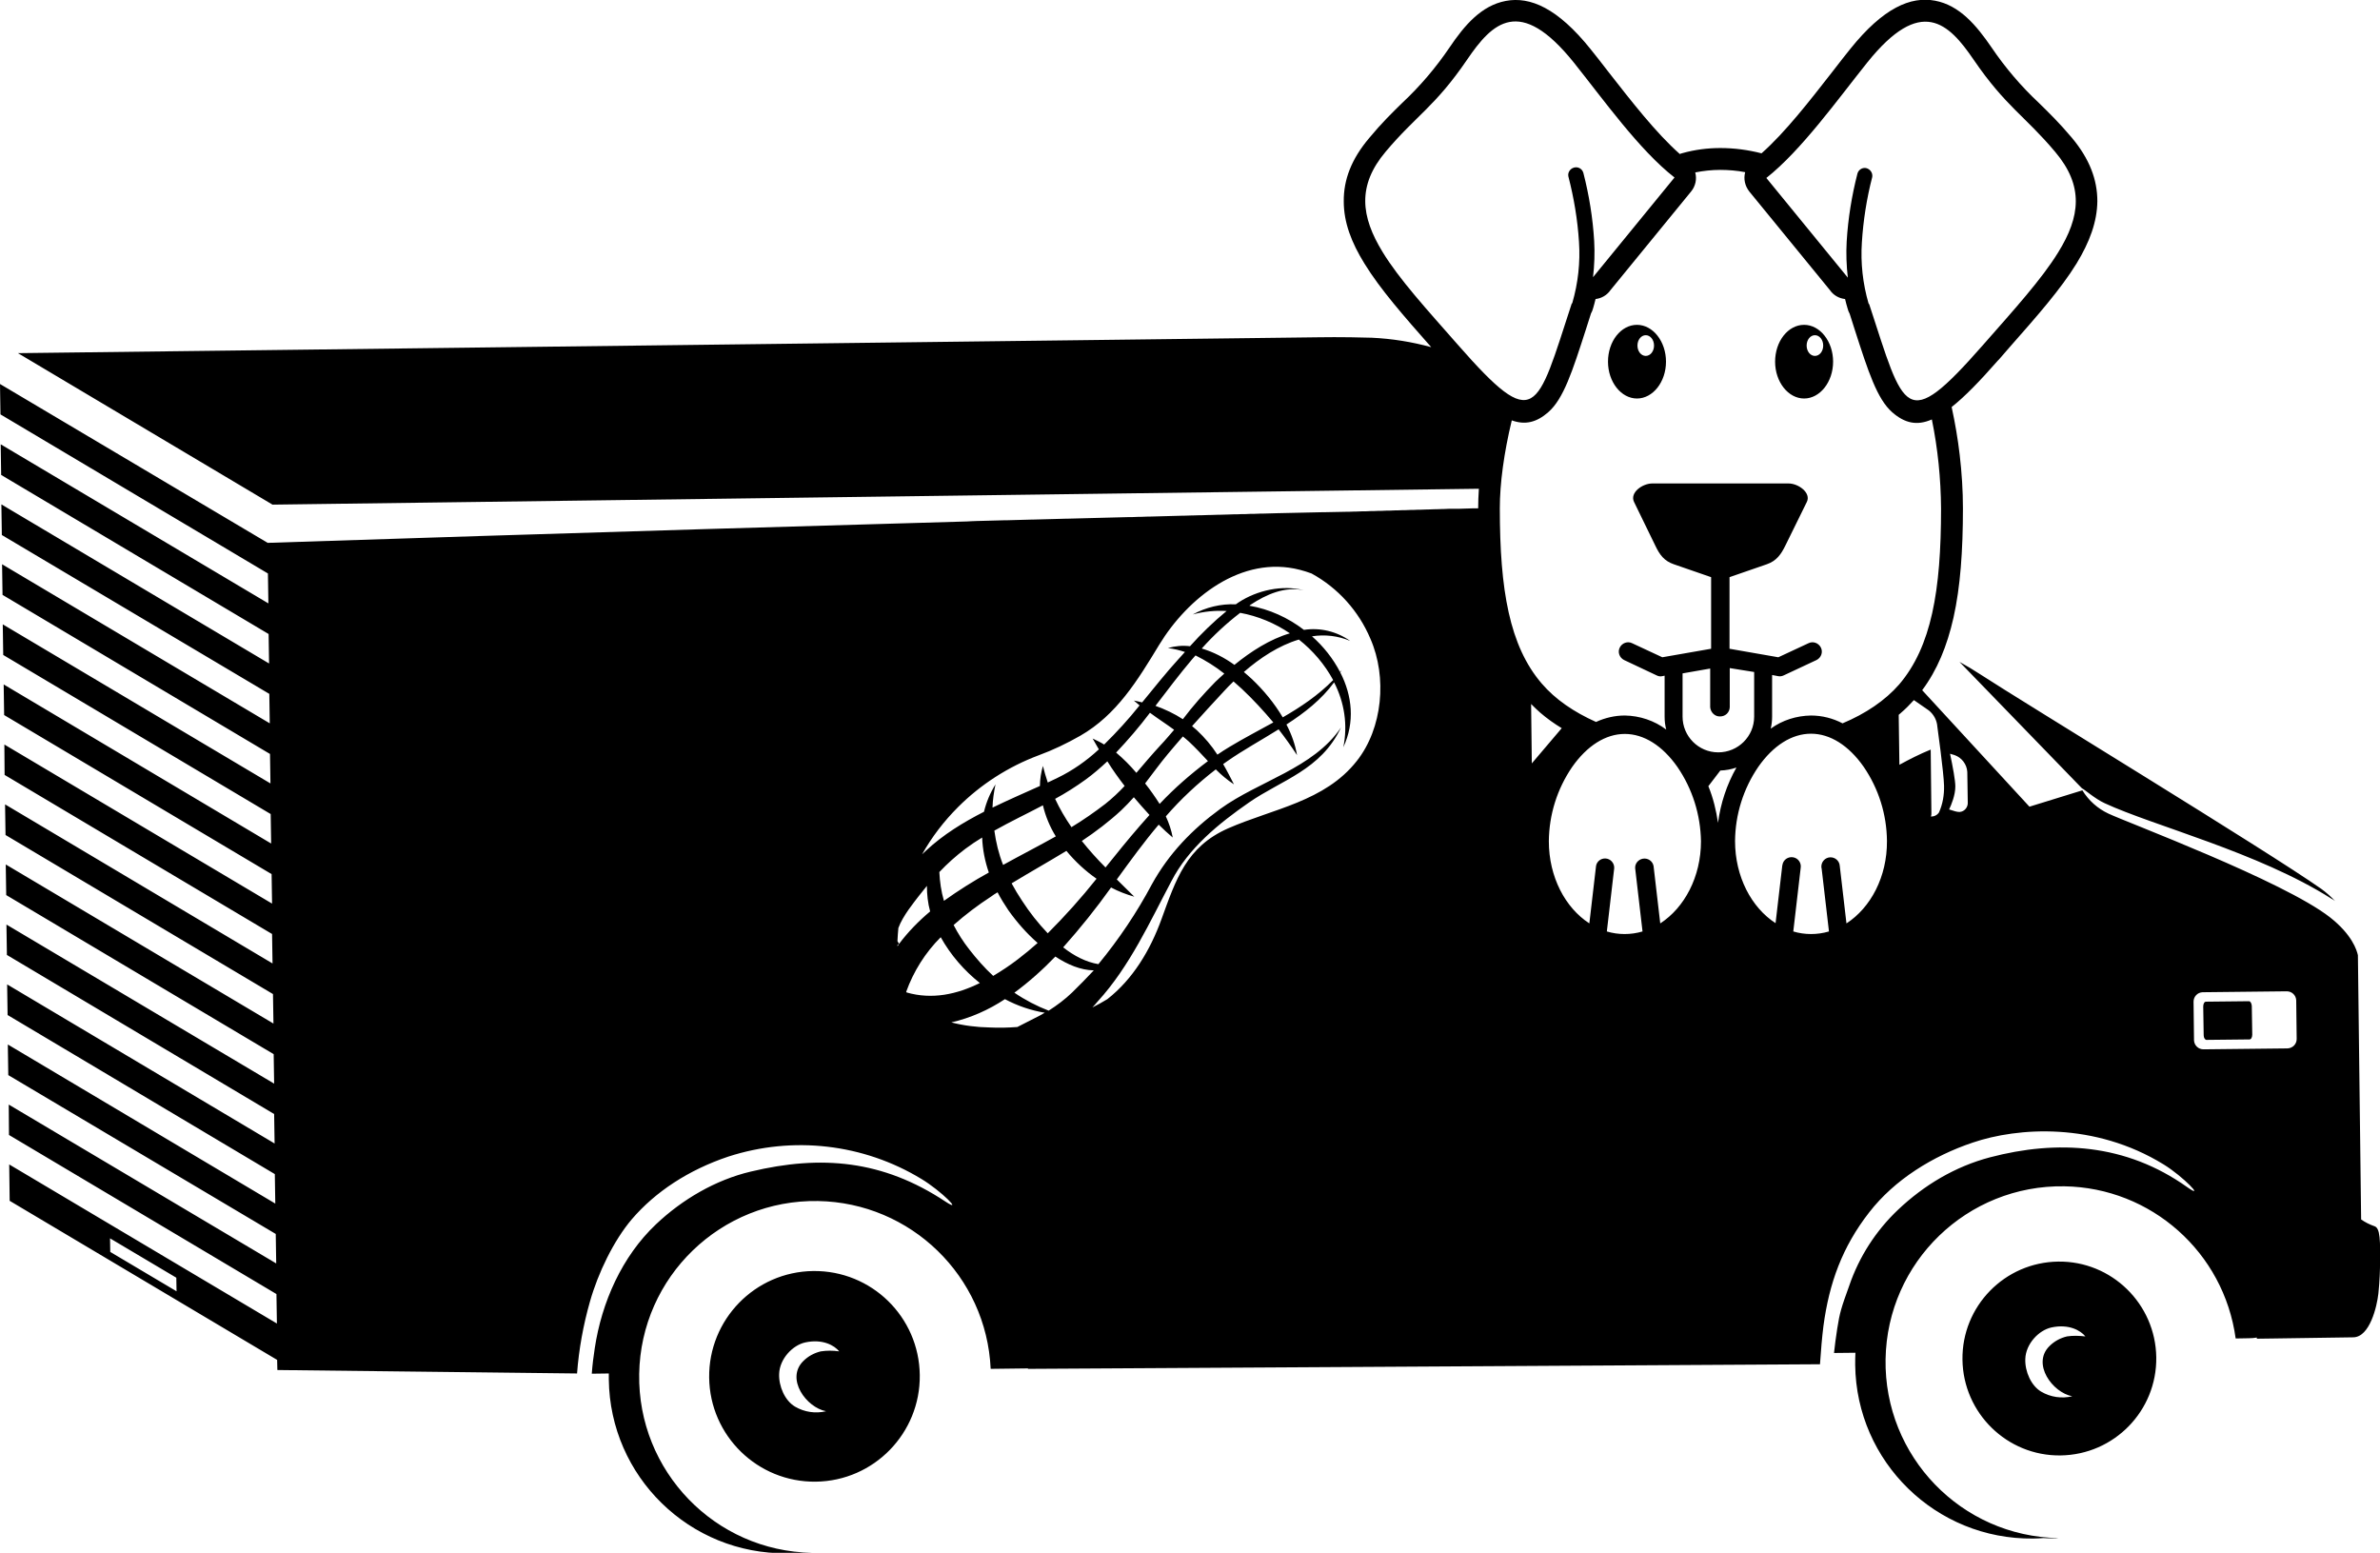
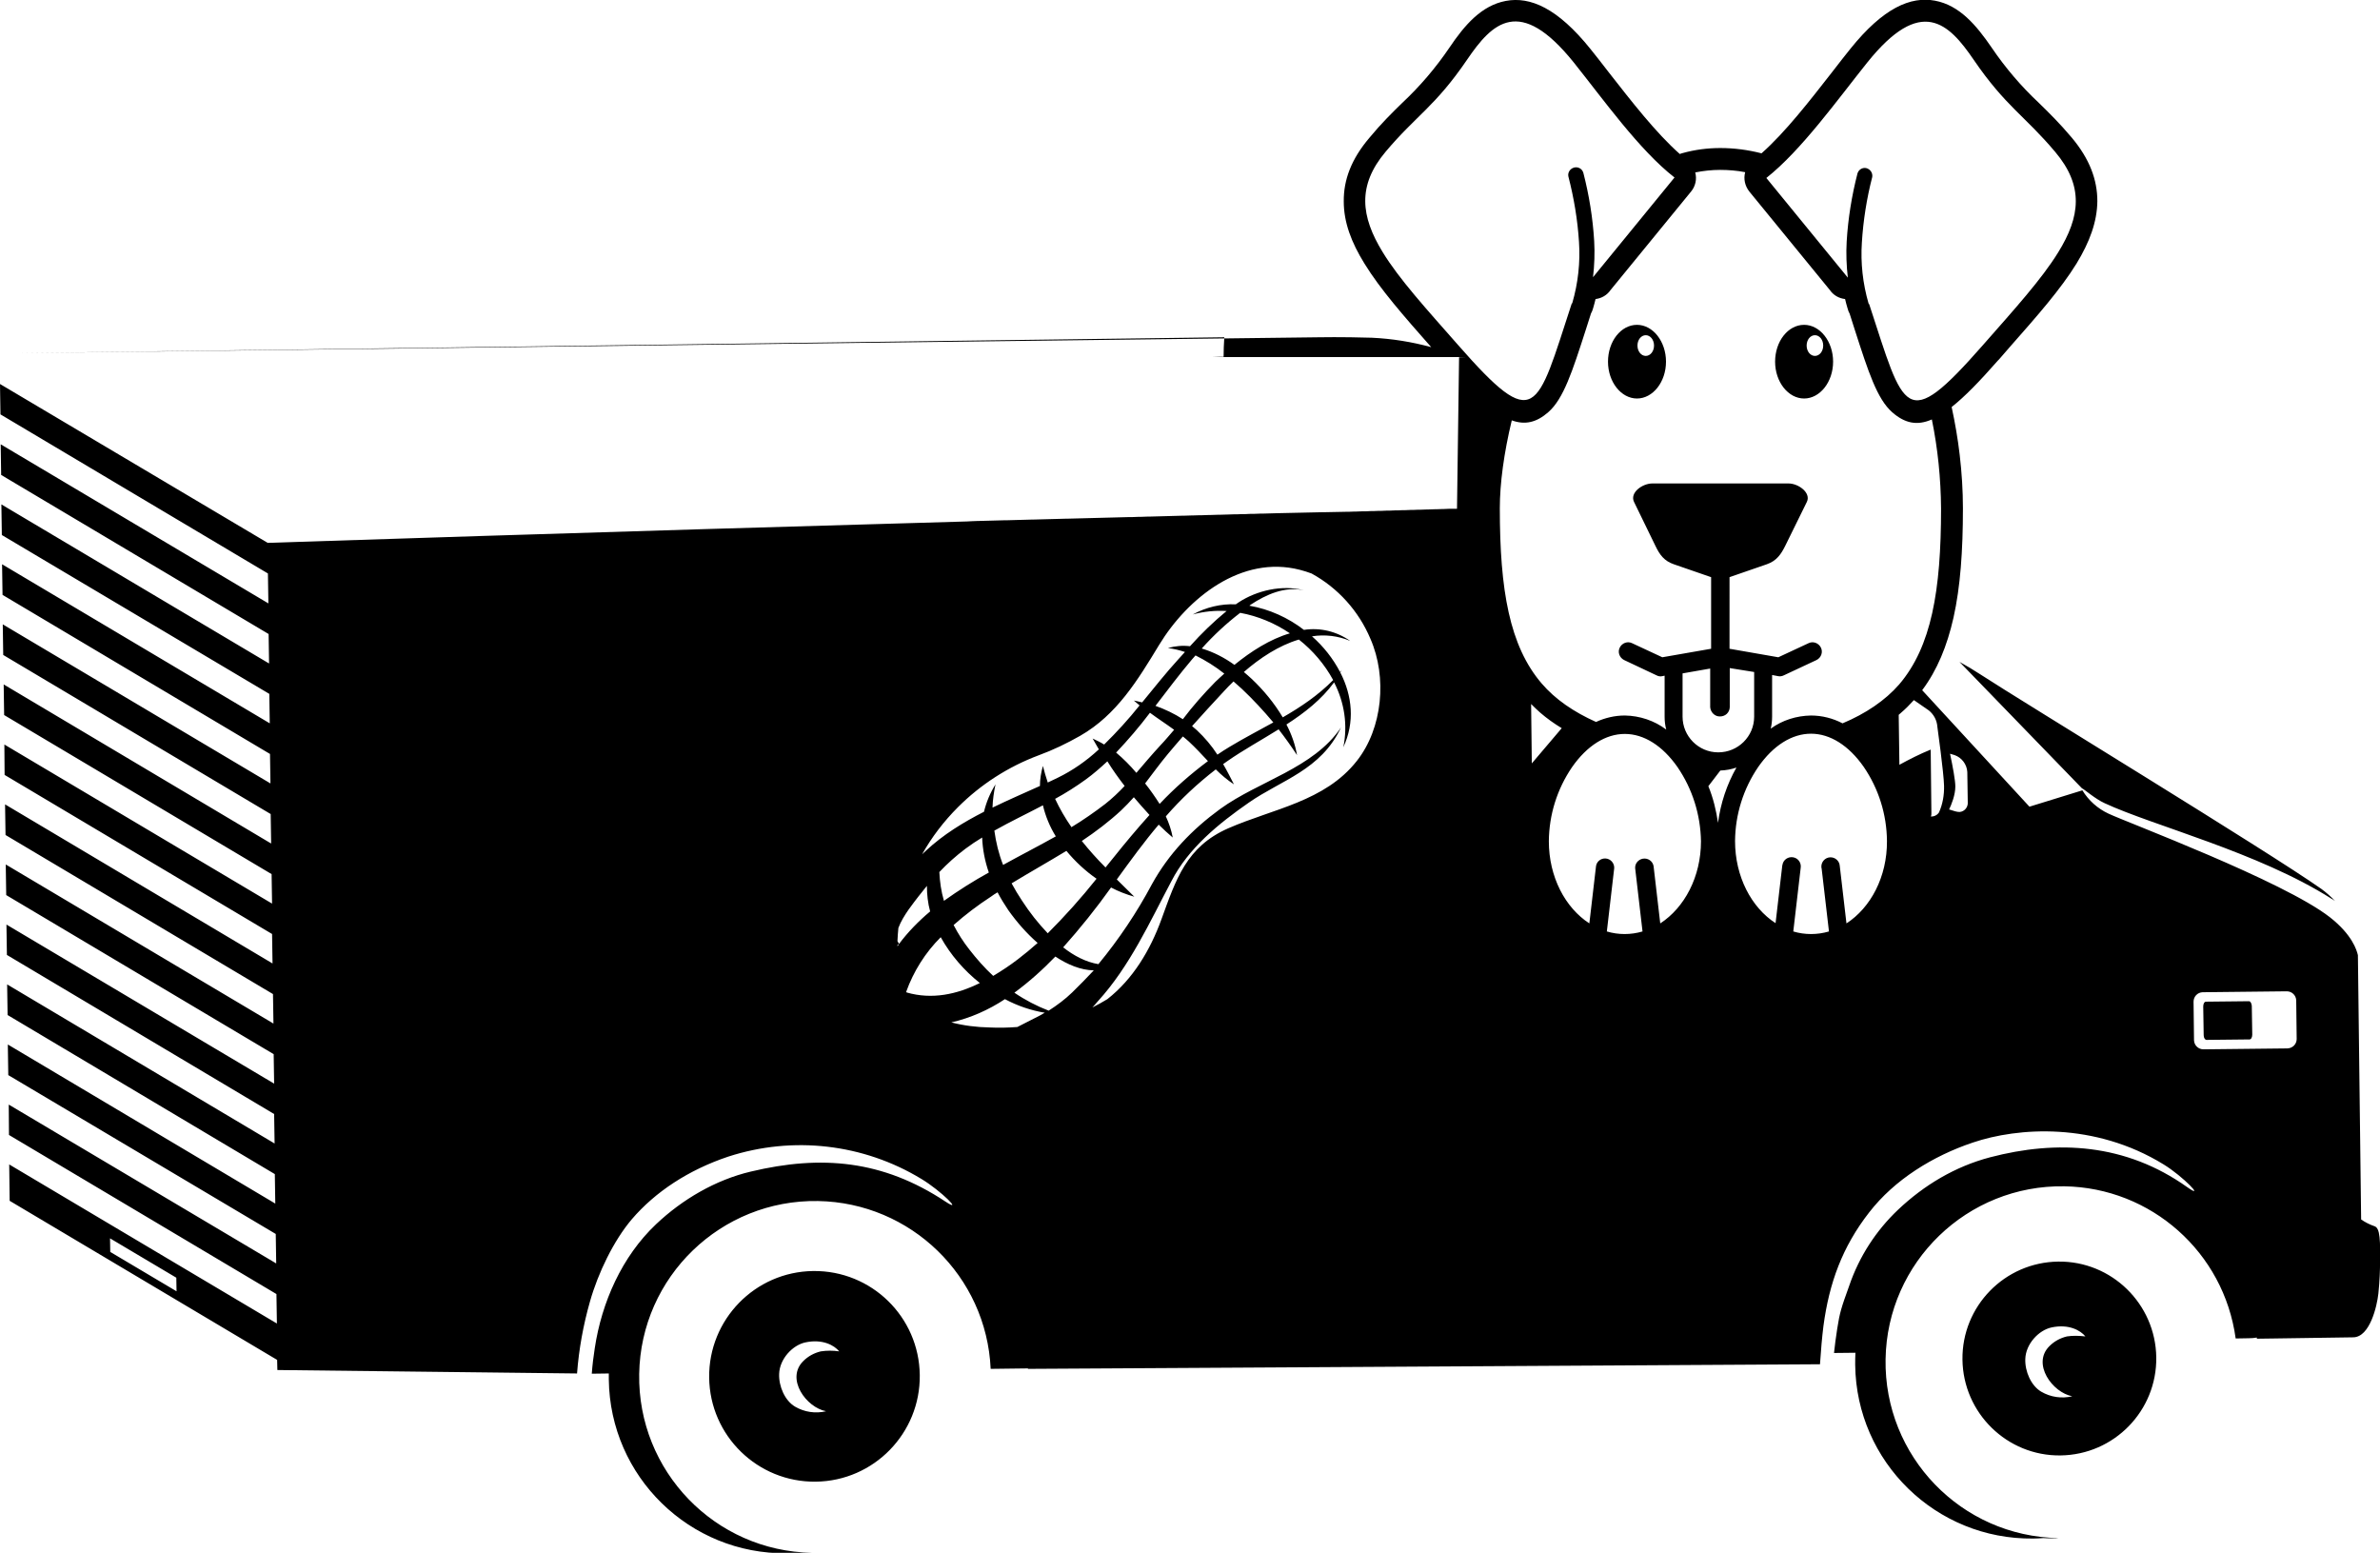
<svg xmlns="http://www.w3.org/2000/svg" version="1.1" id="Layer_2" x="0px" y="0px" viewBox="0 0 1034 674.5" style="enable-background:new 0 0 1034 674.5;" xml:space="preserve">
-   <path d="M1031.5,532.6c-2-0.7-4-1.7-5.7-2.9l-1.4-114.8c-0.5-2.2-2.5-8.9-12.2-16.5c-20.3-15.8-88.2-41.2-96.2-45  c-4.7-2.2-8.6-5.7-11.3-10.1l-23,7.1l-46.6-50.6c6.5-8.7,10.8-19.1,13.6-31.5c3-13.4,4.1-29.1,4.1-47.5c0-7.7-0.5-15.5-1.4-23.2  c-0.8-6.9-2-13.9-3.5-20.8c5.7-4.5,12.2-11.2,20.1-20.2c0.2-0.2,0.3-0.3,0.5-0.5l4.6-5.3c12-13.6,22.2-25.2,29.1-36.4  c5.6-9.2,8.9-18,9-27c0-9.4-3.4-18.4-11.1-27.6c-5.3-6.3-9.9-10.8-14.3-15.1c-7.7-7.2-14.6-15.3-20.5-24c-6.7-9.8-14-18.4-24.6-20.4  s-22.5,3.1-36.8,20.9c-2.1,2.6-5,6.3-8,10.2c-9.6,12.3-20.3,26.1-30.6,35.2c-5.8-1.5-11.8-2.3-17.9-2.3c-5.5,0-11,0.7-16.4,2.2  c-0.5,0.1-0.9,0.3-1.2,0.4c-10.3-9.1-21.1-23-30.8-35.4c-3-3.9-5.9-7.6-8-10.2C676.7,3.5,664.8-1.6,654.2,0.4s-17.9,10.5-24.5,20.3  c-5.9,8.7-12.8,16.8-20.5,24c-4.4,4.3-9,8.8-14.3,15.2c-7.8,9.2-11.2,18.2-11.1,27.6c0,9.1,3.3,17.8,9,27c6.9,11.2,17,22.7,29,36.3  c-8.4-2.3-17.1-3.7-25.8-4.1c-13.4-0.4-22.8-0.2-22.8-0.2L7.8,153.4l110.6,65.8c50-0.7,471.4-6.2,524.1-6.9c-0.2,3-0.3,5.8-0.3,8.5  h-1.7h-0.3l-3,0.1H637l-3.1,0.1L633,221h-2.2h-1.2l-2.3,0.1h-0.4l-2.9,0.1h-0.6l-2.9,0.1h-0.4l-2.8,0.1h-1l-2.3,0.1h-1.1l-2.4,0.1  h-1l-2.5,0.1h-1l-2.3,0.1h-1.2l-2.3,0.1h-1.2l-2.4,0.1h-1.1l-2.2,0.1h-1.4l-2.6,0.1h-0.7l-2.7,0.1h-1l-10.1,0.2h-0.8l-18.3,0.4h-0.2  l-7.1,0.2h-1l-2.6,0.1h-1.5l-2.1,0.1h-1.5l-2.3,0.1h-1.3l-3,0.1h-0.1l-3.4,0.1H529l-3.1,0.1h-0.7l-2.9,0.1h-0.9l-3.3,0.1h-0.4  l-3.2,0.1h-0.6l-14.7,0.4h-0.8l-2.7,0.1h-1.1l-2.5,0.1h-1.3l-27,0.7h-0.6l-7.3,0.2h-0.1l-7.5,0.2h-0.5l-10.8,0.3h-1l-11.2,0.3h-0.2  l-2.6,0.1l-1.8,0.1c-156.4,4.4-303.9,9.3-303.9,9.3L0,166.8L0.2,180l116.2,69.1l0.2,13L0.3,193l0.2,13.3l116.2,69.1l0.2,12.8  L0.6,219.1l0.2,13.3L117,301.4l0.2,12.8L0.9,245.1l0.2,13.3l116.2,69.1l0.2,12.8L1.2,271.2l0.2,13.3l116.2,69.1l0.2,12.8L1.6,297.3  l0.2,13.3l116.2,69.1l0.2,12.8L1.9,323.4L2,336.6l116.2,69.1l0.2,12.8L2.2,349.4l0.2,13.3l116.2,69.1l0.2,12.8L2.5,375.5l0.2,13.3  l116.2,69.1l0.2,12.8L2.8,401.6L3,414.8l116.1,69.1l0.2,12.8L3.1,427.6l0.2,13.3L119.4,510l0.2,12.8L3.4,453.7L3.6,467l116.2,69  l0.2,12.8l-116.2-69L3.9,493l116.2,69.1l0.2,12.8L4,505.8l0.2,15.8l116.2,69.1l0.1,4.4l130.2,1.5c0.8-10.6,2.7-21,5.6-31.2  c3.5-12.4,10.3-26.5,18.2-35.8c10.2-11.9,24.6-21.4,41.9-27.2c28.1-9.1,58.7-5.6,83.9,9.7c8.5,5.1,18.6,15.2,10.4,9.8  c-27.2-18-53.9-20.3-84.5-13c-15.3,3.6-29.8,12.1-41.2,22.9c-14.8,14-23.6,33.9-26.6,53.8c-0.6,3.9-1,7.1-1.3,11.1l7.4-0.1  c0,0.9,0,1.7,0,2.6c0.5,42.2,35.1,76,77.3,75.5c1.5,0,2.9-0.1,4.4-0.2c1.4,0.1,2.9,0.1,4.4,0.1c0.7,0,1.5,0,2.2-0.1  c-42.2-0.7-75.8-35.5-75.1-77.7c0.7-42.2,35.5-75.8,77.7-75.1c40.3,0.7,73.2,32.6,75,72.9l16.2-0.2v0.2l344.1-2  c0.4-6.1,0.9-11.8,1.5-16.6c2.5-18.7,8.2-34.4,19.9-49.4c11-14.2,27.7-24.5,45-30.3c19.5-6.6,52.8-9,82.9,9.5  c8.5,5.2,18.4,15.6,10.3,9.9c-26.8-19.1-56.7-20.6-85.7-13c-15.2,4-28.7,12.1-40,22.8c-9.6,9.1-16.9,20.4-21.2,33  c-3.5,9.7-4.1,11.6-5.2,18.6c-0.6,4-1.1,7.5-1.4,10.6l9.3-0.1c-0.1,1.7-0.1,3.5-0.1,5.3c0.5,42.1,35.1,75.9,77.3,75.4  c1.5,0,2.9-0.1,4.4-0.2c1.4,0.1,2.9,0.1,4.4,0.1c0.7,0,1.5,0,2.2-0.1c-42.2-0.7-75.8-35.5-75.1-77.7c0.7-42.2,35.5-75.8,77.7-75.1  c37.7,0.6,69.3,28.7,74.4,66.1l5.7-0.1c1.2,0,2.4-0.1,3.5-0.3v0.5l7.6-0.1c0,0,29.2-0.4,34.3-0.5c7.2-0.1,10.3-13.5,10.9-19  s0.7-11.1,0.7-11.1C1034.2,538.6,1034.1,533.3,1031.5,532.6z M47.9,543.8l-0.1-5.9L76.6,555l0.1,5.9L47.9,543.8z M389.9,411  c0-0.1,0-0.3,0-0.5l0.7-0.5C390.4,410.4,390.2,410.7,389.9,411z M389.9,408.8c0.1-1.9,0.2-3.8,0.4-5.7c1.9-5.3,7-11.4,8.8-13.8  c1.2-1.5,2.4-3,3.6-4.5c0,3.7,0.4,7.5,1.4,11.1c-5,4.2-9.6,8.9-13.5,14.1C390.4,409.7,390.2,409.3,389.9,408.8L389.9,408.8z   M393.9,431.1l-0.2-0.3c3.2-8.9,8.3-17,15-23.7c4.3,7.7,10.1,14.4,17,19.9C415.8,431.9,405,434.3,393.9,431.1L393.9,431.1z   M470,365.3c6-4,11.8-8.4,17.1-13.3c1.9-1.8,3.7-3.7,5.5-5.7c2.2,2.6,4.5,5.2,6.8,7.7c-5.4,6-10.6,12.2-15.7,18.6l-3.4,4.2  C476.6,373.1,473.2,369.3,470,365.3z M476.4,381.7c-6.6,8.3-13.7,16.2-21.2,23.7c-4.2-4.4-7.9-9.1-11.2-14.2  c-1.6-2.4-3.1-4.9-4.5-7.5c7.9-4.8,15.9-9.3,23.8-14.1C467.1,374.2,471.5,378.3,476.4,381.7L476.4,381.7z M497.5,340.3  c3.3-4.3,6.4-8.6,9.9-12.8c2.1-2.5,4.3-5.1,6.5-7.6c0.9,0.7,1.7,1.4,2.6,2.2c2.9,2.7,5.6,5.6,8.3,8.5c-7.5,5.6-14.6,11.8-21,18.6  C501.9,346.2,499.8,343.2,497.5,340.3L497.5,340.3z M520,317.2c-0.7-0.6-1.4-1.2-2.1-1.8c4.6-5.1,9.2-10.2,13.8-15.1  c1.3-1.4,2.7-2.9,4.2-4.3c1.2,1.1,2.4,2.1,3.6,3.2c4.9,4.6,9.4,9.5,13.7,14.6c-6.3,3.5-12.7,6.8-19,10.6c-1.8,1.1-3.6,2.2-5.3,3.4  C526.4,323.9,523.4,320.4,520,317.2z M543.7,294.8c-1-1-2.2-1.9-3.3-2.9c7-6.1,15.2-11.5,23.9-14.1c6.1,4.8,11.2,10.8,14.9,17.6  c-6.6,6.7-14.1,11.7-21.9,16.2C553.6,305.4,549,299.8,543.7,294.8L543.7,294.8z M536.3,288.8c-4.3-3.1-9.1-5.6-14.2-7.1  c5.1-5.7,10.7-10.9,16.7-15.5c7.7,1.4,15.1,4.5,21.6,8.9C551.8,277.6,543.4,283,536.3,288.8L536.3,288.8z M531.9,292.6  c-1.4,1.2-2.7,2.5-3.9,3.6c-5,5.1-9.8,10.5-14.1,16.2c-3.7-2.4-7.7-4.3-11.9-5.8c5.2-6.8,10.4-13.7,15.9-20.2l1.5-1.7  C523.8,286.9,528,289.5,531.9,292.6L531.9,292.6z M510.1,317c-2,2.3-3.9,4.6-6,6.8c-3.6,3.9-7,7.9-10.4,11.9  c-2.7-3.2-5.6-6.1-8.8-8.8c5.2-5.5,10.1-11.2,14.7-17.3C503.1,312.2,506.7,314.5,510.1,317z M488.6,341.4c-2.6,2.8-5.4,5.4-8.4,7.8  c-4.7,3.6-9.6,7-14.7,10.1c-2.7-3.9-5.1-8-7.1-12.3c4.6-2.5,9-5.3,13.3-8.4c3.3-2.4,6.4-5.1,9.4-7.9  C483.4,334.4,485.9,337.9,488.6,341.4z M458.7,363.3c-7.5,4.2-15.3,8.2-22.9,12.4c-1.9-4.8-3.1-9.8-3.8-14.9  c6.9-3.9,14.1-7.3,21.1-11C454.2,354.5,456.1,359.1,458.7,363.3z M433.4,387.6c1.4,2.7,3,5.3,4.7,7.8c3.7,5.2,7.9,10,12.7,14.2  c-2.8,2.5-5.6,4.8-8.6,7.1c-3.4,2.6-7,5-10.7,7.2c-3.8-3.5-7.2-7.4-10.4-11.5c-2.6-3.3-4.9-6.9-6.8-10.6c5.1-4.5,10.5-8.6,16.2-12.3  C431.4,388.8,432.4,388.2,433.4,387.6L433.4,387.6z M410.1,391.3c-1.2-4.1-1.8-8.3-2-12.5c3.5-3.7,7.2-7,11.3-10.1  c2.4-1.8,4.8-3.4,7.3-4.9c0.2,5.2,1.2,10.3,2.9,15.2C422.9,382.7,416.4,386.8,410.1,391.3L410.1,391.3z M451.8,441.1  c-3.7,1.9-7,3.6-9.8,5c-4,0.3-8.1,0.4-12.1,0.2c-5.6-0.1-11.2-0.8-16.6-2.2c8.3-1.9,16.2-5.4,23.3-10.1c5.4,2.9,11.3,4.9,17.3,5.9  C453.2,440.3,452.5,440.7,451.8,441.1L451.8,441.1z M465.8,431.1c-3.1,3-6.6,5.6-10.2,7.9c-5.2-2-10.2-4.6-14.9-7.8  c6.4-4.7,12.3-10,17.8-15.7c5.3,3.5,11,5.9,16.7,6C472.1,424.8,469,428,465.8,431.1L465.8,431.1z M589.5,330.5  c-13.9,17.7-36.5,20.8-55.9,29.3c-18.2,8-22.7,22.2-29,39.5c-4.9,13.5-12.4,26-23.5,34.7c-2.1,1.3-4.3,2.5-6.5,3.6  c0.8-0.8,1.5-1.7,2.3-2.6c14-15.3,22.7-34.7,32-52.2c7.4-14.4,20.6-25.1,33.7-34.2c14.1-9.8,31.3-14.1,40-32.6  c-12,17.8-35.7,23.2-52.5,35.4c-12.2,8.9-22.3,19.4-29.6,32.6c-6.6,12.4-14.4,24-23.3,34.8c-5.4-0.9-10.6-3.6-15.3-7.3  c7.4-8.3,14.4-17,20.8-26c3.2,1.7,6.6,3,10.1,4c-2.5-2.5-5.1-5-7.6-7.5c6.1-8.4,11.9-16.4,18.2-23.8c2,2,4,3.8,6.1,5.6  c-0.6-3.2-1.6-6.2-3-9.2c6.5-7.5,13.8-14.3,21.7-20.4c2.4,2.4,5,4.6,7.9,6.5c-1.5-2.9-3-5.9-4.7-8.8l1.7-1.2  c7-4.9,14.9-9.2,22.4-13.9c2.8,3.6,5.5,7.4,8,11.2c-0.8-4.6-2.4-9.1-4.6-13.3c7.9-5.1,15.2-10.8,20.7-18.3c4.5,8.7,6,18.6,4,28.2  c5.1-10.9,3.9-22.4-1.3-32.5c0.2-0.4,0.4-0.7,0.6-1.1l-0.7,0.9c-3.1-5.9-7.2-11.1-12.2-15.5c5.6-0.9,11.4-0.2,16.6,2  c-5.8-4.1-13-5.9-20.1-4.8c-6.9-5.3-15-9-23.7-10.5l0.5-0.4c6.8-4.5,14.9-8.1,23.2-6.3c-9.5-2.5-20.5,0.1-28.3,5.2l-1.3,0.9  c-6.5-0.3-13,1.3-18.7,4.4c4.8-1.3,9.8-1.8,14.7-1.5c-5.7,4.7-11,9.8-15.9,15.3c-3.2-0.4-6.5-0.1-9.6,0.8c2.5,0.3,5,0.9,7.4,1.7  l-2.9,3.2c-5.4,5.9-10.5,12.4-15.7,18.7c-1.2-0.3-2.4-0.6-3.6-0.8c0.8,0.7,1.7,1.4,2.5,2.1c-4.8,6-9.9,11.6-15.4,17  c-1.6-1-3.3-1.8-5-2.6c0.9,1.6,1.8,3.1,2.7,4.7c-5.4,5-11.4,9.2-18,12.4c-1.4,0.7-2.8,1.3-4.2,2c-0.8-2.4-1.5-4.8-2.1-7.2  c-0.8,2.8-1.3,5.8-1.3,8.7c-6.9,3.1-13.8,6.1-20.6,9.4c0.1-3.4,0.6-6.8,1.3-10.1c-2.3,3.7-4,7.7-5,11.9c-9,4.6-17.7,9.9-25.2,16.9  l-1.7,1.6c4.2-7.5,9.5-14.4,15.6-20.5c9.9-9.9,21.9-17.6,35-22.5c6.3-2.3,12.3-5.2,18.1-8.5c15.9-9.1,25-24.2,34.3-39.5  c12.4-20.4,35.8-39.1,61.1-32.6c1.7,0.4,3.4,1,5.1,1.6c11.5,6.3,20.5,16.3,25.6,28.4C602.7,294.2,600.7,316.3,589.5,330.5z   M811.2,27.2C834.6-2,846.6,10,857.5,26c13.9,20.3,22.2,24.3,35.4,40c12.5,14.8,10.9,28.1,1.3,43.6c-7.2,11.7-19,24.7-32.8,40.4  c-33.9,38.6-34,28.8-49.3-17.8l-0.3-0.4c-2.5-8.6-3.5-17.6-2.9-26.5c0.6-9.6,2.1-19.1,4.5-28.4c0.3-1.8-0.9-3.5-2.7-3.9  c-1.6-0.3-3.2,0.7-3.7,2.3c-2.5,9.7-4.1,19.6-4.7,29.6c-0.3,5.2-0.1,10.5,0.5,15.7l-35.4-43.3C782.6,65.3,798.4,43.2,811.2,27.2z   M633.5,149.9c-13.8-15.7-25.6-28.6-32.8-40.4c-9.5-15.5-11.1-28.9,1.3-43.6c13.2-15.7,21.5-19.6,35.4-40c10.9-16,22.8-28,46.3,1.2  c12.8,16,28.5,38.1,43.8,50l-35.4,43.3c0.6-5.2,0.8-10.5,0.5-15.7c-0.6-10-2.2-19.9-4.7-29.6c-0.5-1.8-2.3-2.8-4.1-2.3  c-1.7,0.5-2.8,2.2-2.4,3.9c2.4,9.3,4,18.8,4.6,28.4c0.6,8.9-0.4,17.9-2.9,26.5l-0.3,0.4C667.5,178.7,667.4,188.5,633.5,149.9z   M665.2,305.8c1.3,1.3,2.6,2.6,4,3.8c2.9,2.5,6,4.7,9.3,6.7l-13,15.3L665.2,305.8z M721.3,401.1l-2.9-24.9c-0.4-2.2-2.5-3.6-4.7-3.2  c-2,0.4-3.4,2.1-3.3,4.1l3.2,27.5c-5.1,1.5-10.5,1.5-15.5,0l3.2-27.5c0.1-2.2-1.6-4.1-3.8-4.2c-2-0.1-3.8,1.3-4.1,3.3l-2.9,24.9  c-10.5-6.8-17.6-20.2-17.6-35.7c0.1-11.5,3.6-22.7,10.1-32.2c6.5-9.3,14.6-14.4,22.9-14.4s16.4,5.1,22.9,14.4  c6.5,9.5,10,20.7,10.2,32.2C739,380.9,731.8,394.3,721.3,401.1L721.3,401.1z M747.3,311.2c2.3,0,4.1-1.7,4.2-4v-17l10.6,1.7v19.4  c0,8.6-7,15.5-15.6,15.5c-8.6,0-15.5-7-15.5-15.5v-18.8l12-2.1v16.8C743.2,309.5,745.1,311.3,747.3,311.2L747.3,311.2z M742.2,341.5  l5.2-6.8c2.4-0.1,4.7-0.5,7-1.3c-4.2,7.4-6.9,15.6-8,24C745.6,352,744.3,346.6,742.2,341.5L742.2,341.5z M802.2,401.1l-2.9-24.9  c-0.1-2.2-2-3.9-4.2-3.8c-2.2,0.1-3.9,2-3.8,4.2c0,0.2,0,0.4,0.1,0.5l3.2,27.5c-5.1,1.5-10.5,1.5-15.5,0l3.2-27.5  c0.4-2.2-1-4.3-3.2-4.7c-2.2-0.4-4.3,1-4.7,3.2c0,0.2-0.1,0.4-0.1,0.5l-2.9,24.9c-10.5-6.8-17.6-20.2-17.6-35.7  c0.1-11.5,3.6-22.7,10.1-32.2c6.5-9.3,14.6-14.4,22.9-14.4s16.4,5.1,22.9,14.4c6.5,9.5,10,20.7,10.1,32.2  C819.9,380.9,812.7,394.3,802.2,401.1L802.2,401.1z M800.5,314.2c-4.2-2.2-8.9-3.4-13.7-3.4c-6.3,0.1-12.4,2-17.5,5.7  c0.4-1.7,0.6-3.4,0.6-5.2v-18.1l2.6,0.5c0.9,0.2,1.8,0,2.6-0.4l14.1-6.6c2-1,2.9-3.4,1.9-5.4c-1-2-3.4-2.9-5.4-1.9l0,0l-13.1,6.1  l-21.2-3.7V251c0-0.1,0-0.2,0-0.3l16.2-5.6c4.3-1.5,6.2-4.4,8-8L785,218c1.9-3.9-3.6-8-8-8h-59.1c-4.4,0-9.9,4-8,8l9.3,19.1  c1.9,4,3.9,6.6,8,8l16.2,5.6c0,0.1,0,0.2,0,0.3v30.8l-21.2,3.7l-13.1-6.1c-2-1-4.4-0.1-5.4,1.9c-1,2-0.1,4.4,1.9,5.4l14.2,6.7  c0.8,0.4,1.6,0.5,2.4,0.3l0,0l1-0.2v17.8c0,1.9,0.2,3.7,0.7,5.6c-5.2-3.9-11.5-6-18-6.1c-4.3,0-8.6,1-12.5,2.8  c-9.6-4.3-17.7-9.8-23.6-16.7c-14-16.3-18.2-40.6-18.2-76.1c0-10.8,1.8-24.1,5.2-38.2c5.8,2.1,10.8,0.9,15.9-3.6  c6.6-5.8,10.4-17.6,16.3-35.9l2.2-6.9c0.4-0.7,0.7-1.5,0.9-2.2c0.4-1.4,0.8-2.8,1.1-4.1c2.6-0.3,5-1.7,6.5-3.9l35-42.8  c1.9-2.3,2.6-5.4,1.8-8.3c3.6-0.7,7.2-1.1,10.8-1.1c3.6,0,7.3,0.3,10.9,1c-0.8,2.9-0.1,6,1.8,8.4l35,42.8c1.5,2.2,3.9,3.6,6.6,3.9  c0.3,1.4,0.7,2.7,1.1,4.1c0.2,0.8,0.5,1.6,0.9,2.3l2.2,6.9c5.9,18.3,9.7,30.1,16.3,35.9c5.5,4.8,10.8,5.9,17.2,3.1  c2.6,12.7,3.9,25.7,4,38.7c0,35.7-4.2,60-18.2,76.4C819,304.3,810.5,310,800.5,314.2L800.5,314.2z M842.4,352.9  c-0.8,1.2-2.1,1.8-3.5,1.8c0.2-0.5,0.2-1,0.2-1.5l-0.3-27.6c-4.7,1.9-9.2,4.2-13.6,6.6l-0.3-21.7l0.8-0.7c2.1-1.8,4-3.7,5.8-5.7  l6.5,4.5c2.2,1.8,3.5,4.3,3.7,7.1c0,0,2.8,20.1,2.9,25.6C844.7,345.4,844,349.3,842.4,352.9L842.4,352.9z M849.4,352.4l-2.6-0.8  c1-2.1,2.7-6.2,2.7-10c0-2.6-1.1-8.6-2.3-14.2l2,0.6c3.1,1.1,5.3,4,5.5,7.3l0.2,13.1c0.2,2.1-1.3,4.1-3.5,4.3  C850.7,352.7,850.1,352.6,849.4,352.4L849.4,352.4z M993.8,455.4l-36.5,0.4c-2.2,0-4-1.7-4.1-3.9c0,0,0-0.1,0-0.1l-0.2-16.7  c0-2.2,1.7-4,3.9-4.1c0,0,0.1,0,0.1,0l36.5-0.4c2.2,0,4,1.7,4.1,3.9c0,0,0,0.1,0,0.1l0.2,16.7C997.8,453.5,996.1,455.3,993.8,455.4  C993.9,455.3,993.8,455.3,993.8,455.4L993.8,455.4z M353.3,552.1c-25.3,0.3-45.5,21.1-45.2,46.3c0.3,25.3,21.1,45.5,46.3,45.2  c25.3-0.3,45.5-21.1,45.2-46.3C399.3,572,378.6,551.8,353.3,552.1C353.3,552.1,353.3,552.1,353.3,552.1z M356.6,587  c-2.9,0.7-5.5,2.1-7.6,4.2c-7.8,7.7,1.3,20.2,9.9,21.8c-4.6,1.1-9.4,0.4-13.5-2c-4.4-2.6-7.1-8.8-6.9-14.2  c0.2-6.5,5.8-12.5,11.4-13.7c7.5-1.6,12.6,1.3,14.7,3.9C361.9,586.6,359.2,586.6,356.6,587L356.6,587z M977.1,434.9l-18.7,0.2  c-0.7,0-1.2,0.9-1.2,2.1l0.2,12.5c0,1.1,0.6,2,1.2,2l18.7-0.2c0.7,0,1.2-0.9,1.2-2.1l-0.2-12.5C978.2,435.8,977.7,434.9,977.1,434.9  z M894.2,548c-23.3,0.3-41.9,19.4-41.6,42.6s19.4,41.9,42.6,41.6c23.3-0.3,41.9-19.4,41.6-42.6c0,0,0,0,0,0  C936.5,566.4,917.4,547.7,894.2,548z M898,580.5c-2.9,0.7-5.5,2.1-7.6,4.2c-7.8,7.7,1.3,20.2,9.9,21.8c-4.6,1.1-9.4,0.4-13.5-2  c-4.4-2.6-7.1-8.8-6.9-14.2c0.2-6.5,5.8-12.5,11.4-13.7c7.5-1.6,12.6,1.3,14.7,3.9C903.3,580.2,900.6,580.1,898,580.5z M851.3,287.5  l53.2,54.9c1,0.4,5.7,4.6,9.9,6.5c21.1,9.8,66.7,21.3,98.4,41.4c0.6,0.3,1.2,0.7,1.7,1.1c-1.8-1.9-3.8-3.7-6-5.3  C984.9,369.5,879,305.1,860,292.7C857.4,291,854.4,289.2,851.3,287.5L851.3,287.5z M711.2,141.1c-7,0-12.6,7.2-12.6,16  s5.7,16,12.6,16s12.6-7.2,12.6-16S718.1,141.1,711.2,141.1z M715,154.6c-2,0-3.6-2-3.6-4.5s1.6-4.5,3.6-4.5s3.6,2,3.6,4.5  S717,154.6,715,154.6z M783.8,141.1c-7,0-12.6,7.2-12.6,16s5.7,16,12.6,16s12.6-7.2,12.6-16S790.7,141.1,783.8,141.1L783.8,141.1z   M788.5,154.6c-2,0-3.6-2-3.6-4.5s1.6-4.5,3.6-4.5s3.6,2,3.6,4.5S790.5,154.6,788.5,154.6z" />
+   <path d="M1031.5,532.6c-2-0.7-4-1.7-5.7-2.9l-1.4-114.8c-0.5-2.2-2.5-8.9-12.2-16.5c-20.3-15.8-88.2-41.2-96.2-45  c-4.7-2.2-8.6-5.7-11.3-10.1l-23,7.1l-46.6-50.6c6.5-8.7,10.8-19.1,13.6-31.5c3-13.4,4.1-29.1,4.1-47.5c0-7.7-0.5-15.5-1.4-23.2  c-0.8-6.9-2-13.9-3.5-20.8c5.7-4.5,12.2-11.2,20.1-20.2c0.2-0.2,0.3-0.3,0.5-0.5l4.6-5.3c12-13.6,22.2-25.2,29.1-36.4  c5.6-9.2,8.9-18,9-27c0-9.4-3.4-18.4-11.1-27.6c-5.3-6.3-9.9-10.8-14.3-15.1c-7.7-7.2-14.6-15.3-20.5-24c-6.7-9.8-14-18.4-24.6-20.4  s-22.5,3.1-36.8,20.9c-2.1,2.6-5,6.3-8,10.2c-9.6,12.3-20.3,26.1-30.6,35.2c-5.8-1.5-11.8-2.3-17.9-2.3c-5.5,0-11,0.7-16.4,2.2  c-0.5,0.1-0.9,0.3-1.2,0.4c-10.3-9.1-21.1-23-30.8-35.4c-3-3.9-5.9-7.6-8-10.2C676.7,3.5,664.8-1.6,654.2,0.4s-17.9,10.5-24.5,20.3  c-5.9,8.7-12.8,16.8-20.5,24c-4.4,4.3-9,8.8-14.3,15.2c-7.8,9.2-11.2,18.2-11.1,27.6c0,9.1,3.3,17.8,9,27c6.9,11.2,17,22.7,29,36.3  c-8.4-2.3-17.1-3.7-25.8-4.1c-13.4-0.4-22.8-0.2-22.8-0.2L7.8,153.4c50-0.7,471.4-6.2,524.1-6.9c-0.2,3-0.3,5.8-0.3,8.5  h-1.7h-0.3l-3,0.1H637l-3.1,0.1L633,221h-2.2h-1.2l-2.3,0.1h-0.4l-2.9,0.1h-0.6l-2.9,0.1h-0.4l-2.8,0.1h-1l-2.3,0.1h-1.1l-2.4,0.1  h-1l-2.5,0.1h-1l-2.3,0.1h-1.2l-2.3,0.1h-1.2l-2.4,0.1h-1.1l-2.2,0.1h-1.4l-2.6,0.1h-0.7l-2.7,0.1h-1l-10.1,0.2h-0.8l-18.3,0.4h-0.2  l-7.1,0.2h-1l-2.6,0.1h-1.5l-2.1,0.1h-1.5l-2.3,0.1h-1.3l-3,0.1h-0.1l-3.4,0.1H529l-3.1,0.1h-0.7l-2.9,0.1h-0.9l-3.3,0.1h-0.4  l-3.2,0.1h-0.6l-14.7,0.4h-0.8l-2.7,0.1h-1.1l-2.5,0.1h-1.3l-27,0.7h-0.6l-7.3,0.2h-0.1l-7.5,0.2h-0.5l-10.8,0.3h-1l-11.2,0.3h-0.2  l-2.6,0.1l-1.8,0.1c-156.4,4.4-303.9,9.3-303.9,9.3L0,166.8L0.2,180l116.2,69.1l0.2,13L0.3,193l0.2,13.3l116.2,69.1l0.2,12.8  L0.6,219.1l0.2,13.3L117,301.4l0.2,12.8L0.9,245.1l0.2,13.3l116.2,69.1l0.2,12.8L1.2,271.2l0.2,13.3l116.2,69.1l0.2,12.8L1.6,297.3  l0.2,13.3l116.2,69.1l0.2,12.8L1.9,323.4L2,336.6l116.2,69.1l0.2,12.8L2.2,349.4l0.2,13.3l116.2,69.1l0.2,12.8L2.5,375.5l0.2,13.3  l116.2,69.1l0.2,12.8L2.8,401.6L3,414.8l116.1,69.1l0.2,12.8L3.1,427.6l0.2,13.3L119.4,510l0.2,12.8L3.4,453.7L3.6,467l116.2,69  l0.2,12.8l-116.2-69L3.9,493l116.2,69.1l0.2,12.8L4,505.8l0.2,15.8l116.2,69.1l0.1,4.4l130.2,1.5c0.8-10.6,2.7-21,5.6-31.2  c3.5-12.4,10.3-26.5,18.2-35.8c10.2-11.9,24.6-21.4,41.9-27.2c28.1-9.1,58.7-5.6,83.9,9.7c8.5,5.1,18.6,15.2,10.4,9.8  c-27.2-18-53.9-20.3-84.5-13c-15.3,3.6-29.8,12.1-41.2,22.9c-14.8,14-23.6,33.9-26.6,53.8c-0.6,3.9-1,7.1-1.3,11.1l7.4-0.1  c0,0.9,0,1.7,0,2.6c0.5,42.2,35.1,76,77.3,75.5c1.5,0,2.9-0.1,4.4-0.2c1.4,0.1,2.9,0.1,4.4,0.1c0.7,0,1.5,0,2.2-0.1  c-42.2-0.7-75.8-35.5-75.1-77.7c0.7-42.2,35.5-75.8,77.7-75.1c40.3,0.7,73.2,32.6,75,72.9l16.2-0.2v0.2l344.1-2  c0.4-6.1,0.9-11.8,1.5-16.6c2.5-18.7,8.2-34.4,19.9-49.4c11-14.2,27.7-24.5,45-30.3c19.5-6.6,52.8-9,82.9,9.5  c8.5,5.2,18.4,15.6,10.3,9.9c-26.8-19.1-56.7-20.6-85.7-13c-15.2,4-28.7,12.1-40,22.8c-9.6,9.1-16.9,20.4-21.2,33  c-3.5,9.7-4.1,11.6-5.2,18.6c-0.6,4-1.1,7.5-1.4,10.6l9.3-0.1c-0.1,1.7-0.1,3.5-0.1,5.3c0.5,42.1,35.1,75.9,77.3,75.4  c1.5,0,2.9-0.1,4.4-0.2c1.4,0.1,2.9,0.1,4.4,0.1c0.7,0,1.5,0,2.2-0.1c-42.2-0.7-75.8-35.5-75.1-77.7c0.7-42.2,35.5-75.8,77.7-75.1  c37.7,0.6,69.3,28.7,74.4,66.1l5.7-0.1c1.2,0,2.4-0.1,3.5-0.3v0.5l7.6-0.1c0,0,29.2-0.4,34.3-0.5c7.2-0.1,10.3-13.5,10.9-19  s0.7-11.1,0.7-11.1C1034.2,538.6,1034.1,533.3,1031.5,532.6z M47.9,543.8l-0.1-5.9L76.6,555l0.1,5.9L47.9,543.8z M389.9,411  c0-0.1,0-0.3,0-0.5l0.7-0.5C390.4,410.4,390.2,410.7,389.9,411z M389.9,408.8c0.1-1.9,0.2-3.8,0.4-5.7c1.9-5.3,7-11.4,8.8-13.8  c1.2-1.5,2.4-3,3.6-4.5c0,3.7,0.4,7.5,1.4,11.1c-5,4.2-9.6,8.9-13.5,14.1C390.4,409.7,390.2,409.3,389.9,408.8L389.9,408.8z   M393.9,431.1l-0.2-0.3c3.2-8.9,8.3-17,15-23.7c4.3,7.7,10.1,14.4,17,19.9C415.8,431.9,405,434.3,393.9,431.1L393.9,431.1z   M470,365.3c6-4,11.8-8.4,17.1-13.3c1.9-1.8,3.7-3.7,5.5-5.7c2.2,2.6,4.5,5.2,6.8,7.7c-5.4,6-10.6,12.2-15.7,18.6l-3.4,4.2  C476.6,373.1,473.2,369.3,470,365.3z M476.4,381.7c-6.6,8.3-13.7,16.2-21.2,23.7c-4.2-4.4-7.9-9.1-11.2-14.2  c-1.6-2.4-3.1-4.9-4.5-7.5c7.9-4.8,15.9-9.3,23.8-14.1C467.1,374.2,471.5,378.3,476.4,381.7L476.4,381.7z M497.5,340.3  c3.3-4.3,6.4-8.6,9.9-12.8c2.1-2.5,4.3-5.1,6.5-7.6c0.9,0.7,1.7,1.4,2.6,2.2c2.9,2.7,5.6,5.6,8.3,8.5c-7.5,5.6-14.6,11.8-21,18.6  C501.9,346.2,499.8,343.2,497.5,340.3L497.5,340.3z M520,317.2c-0.7-0.6-1.4-1.2-2.1-1.8c4.6-5.1,9.2-10.2,13.8-15.1  c1.3-1.4,2.7-2.9,4.2-4.3c1.2,1.1,2.4,2.1,3.6,3.2c4.9,4.6,9.4,9.5,13.7,14.6c-6.3,3.5-12.7,6.8-19,10.6c-1.8,1.1-3.6,2.2-5.3,3.4  C526.4,323.9,523.4,320.4,520,317.2z M543.7,294.8c-1-1-2.2-1.9-3.3-2.9c7-6.1,15.2-11.5,23.9-14.1c6.1,4.8,11.2,10.8,14.9,17.6  c-6.6,6.7-14.1,11.7-21.9,16.2C553.6,305.4,549,299.8,543.7,294.8L543.7,294.8z M536.3,288.8c-4.3-3.1-9.1-5.6-14.2-7.1  c5.1-5.7,10.7-10.9,16.7-15.5c7.7,1.4,15.1,4.5,21.6,8.9C551.8,277.6,543.4,283,536.3,288.8L536.3,288.8z M531.9,292.6  c-1.4,1.2-2.7,2.5-3.9,3.6c-5,5.1-9.8,10.5-14.1,16.2c-3.7-2.4-7.7-4.3-11.9-5.8c5.2-6.8,10.4-13.7,15.9-20.2l1.5-1.7  C523.8,286.9,528,289.5,531.9,292.6L531.9,292.6z M510.1,317c-2,2.3-3.9,4.6-6,6.8c-3.6,3.9-7,7.9-10.4,11.9  c-2.7-3.2-5.6-6.1-8.8-8.8c5.2-5.5,10.1-11.2,14.7-17.3C503.1,312.2,506.7,314.5,510.1,317z M488.6,341.4c-2.6,2.8-5.4,5.4-8.4,7.8  c-4.7,3.6-9.6,7-14.7,10.1c-2.7-3.9-5.1-8-7.1-12.3c4.6-2.5,9-5.3,13.3-8.4c3.3-2.4,6.4-5.1,9.4-7.9  C483.4,334.4,485.9,337.9,488.6,341.4z M458.7,363.3c-7.5,4.2-15.3,8.2-22.9,12.4c-1.9-4.8-3.1-9.8-3.8-14.9  c6.9-3.9,14.1-7.3,21.1-11C454.2,354.5,456.1,359.1,458.7,363.3z M433.4,387.6c1.4,2.7,3,5.3,4.7,7.8c3.7,5.2,7.9,10,12.7,14.2  c-2.8,2.5-5.6,4.8-8.6,7.1c-3.4,2.6-7,5-10.7,7.2c-3.8-3.5-7.2-7.4-10.4-11.5c-2.6-3.3-4.9-6.9-6.8-10.6c5.1-4.5,10.5-8.6,16.2-12.3  C431.4,388.8,432.4,388.2,433.4,387.6L433.4,387.6z M410.1,391.3c-1.2-4.1-1.8-8.3-2-12.5c3.5-3.7,7.2-7,11.3-10.1  c2.4-1.8,4.8-3.4,7.3-4.9c0.2,5.2,1.2,10.3,2.9,15.2C422.9,382.7,416.4,386.8,410.1,391.3L410.1,391.3z M451.8,441.1  c-3.7,1.9-7,3.6-9.8,5c-4,0.3-8.1,0.4-12.1,0.2c-5.6-0.1-11.2-0.8-16.6-2.2c8.3-1.9,16.2-5.4,23.3-10.1c5.4,2.9,11.3,4.9,17.3,5.9  C453.2,440.3,452.5,440.7,451.8,441.1L451.8,441.1z M465.8,431.1c-3.1,3-6.6,5.6-10.2,7.9c-5.2-2-10.2-4.6-14.9-7.8  c6.4-4.7,12.3-10,17.8-15.7c5.3,3.5,11,5.9,16.7,6C472.1,424.8,469,428,465.8,431.1L465.8,431.1z M589.5,330.5  c-13.9,17.7-36.5,20.8-55.9,29.3c-18.2,8-22.7,22.2-29,39.5c-4.9,13.5-12.4,26-23.5,34.7c-2.1,1.3-4.3,2.5-6.5,3.6  c0.8-0.8,1.5-1.7,2.3-2.6c14-15.3,22.7-34.7,32-52.2c7.4-14.4,20.6-25.1,33.7-34.2c14.1-9.8,31.3-14.1,40-32.6  c-12,17.8-35.7,23.2-52.5,35.4c-12.2,8.9-22.3,19.4-29.6,32.6c-6.6,12.4-14.4,24-23.3,34.8c-5.4-0.9-10.6-3.6-15.3-7.3  c7.4-8.3,14.4-17,20.8-26c3.2,1.7,6.6,3,10.1,4c-2.5-2.5-5.1-5-7.6-7.5c6.1-8.4,11.9-16.4,18.2-23.8c2,2,4,3.8,6.1,5.6  c-0.6-3.2-1.6-6.2-3-9.2c6.5-7.5,13.8-14.3,21.7-20.4c2.4,2.4,5,4.6,7.9,6.5c-1.5-2.9-3-5.9-4.7-8.8l1.7-1.2  c7-4.9,14.9-9.2,22.4-13.9c2.8,3.6,5.5,7.4,8,11.2c-0.8-4.6-2.4-9.1-4.6-13.3c7.9-5.1,15.2-10.8,20.7-18.3c4.5,8.7,6,18.6,4,28.2  c5.1-10.9,3.9-22.4-1.3-32.5c0.2-0.4,0.4-0.7,0.6-1.1l-0.7,0.9c-3.1-5.9-7.2-11.1-12.2-15.5c5.6-0.9,11.4-0.2,16.6,2  c-5.8-4.1-13-5.9-20.1-4.8c-6.9-5.3-15-9-23.7-10.5l0.5-0.4c6.8-4.5,14.9-8.1,23.2-6.3c-9.5-2.5-20.5,0.1-28.3,5.2l-1.3,0.9  c-6.5-0.3-13,1.3-18.7,4.4c4.8-1.3,9.8-1.8,14.7-1.5c-5.7,4.7-11,9.8-15.9,15.3c-3.2-0.4-6.5-0.1-9.6,0.8c2.5,0.3,5,0.9,7.4,1.7  l-2.9,3.2c-5.4,5.9-10.5,12.4-15.7,18.7c-1.2-0.3-2.4-0.6-3.6-0.8c0.8,0.7,1.7,1.4,2.5,2.1c-4.8,6-9.9,11.6-15.4,17  c-1.6-1-3.3-1.8-5-2.6c0.9,1.6,1.8,3.1,2.7,4.7c-5.4,5-11.4,9.2-18,12.4c-1.4,0.7-2.8,1.3-4.2,2c-0.8-2.4-1.5-4.8-2.1-7.2  c-0.8,2.8-1.3,5.8-1.3,8.7c-6.9,3.1-13.8,6.1-20.6,9.4c0.1-3.4,0.6-6.8,1.3-10.1c-2.3,3.7-4,7.7-5,11.9c-9,4.6-17.7,9.9-25.2,16.9  l-1.7,1.6c4.2-7.5,9.5-14.4,15.6-20.5c9.9-9.9,21.9-17.6,35-22.5c6.3-2.3,12.3-5.2,18.1-8.5c15.9-9.1,25-24.2,34.3-39.5  c12.4-20.4,35.8-39.1,61.1-32.6c1.7,0.4,3.4,1,5.1,1.6c11.5,6.3,20.5,16.3,25.6,28.4C602.7,294.2,600.7,316.3,589.5,330.5z   M811.2,27.2C834.6-2,846.6,10,857.5,26c13.9,20.3,22.2,24.3,35.4,40c12.5,14.8,10.9,28.1,1.3,43.6c-7.2,11.7-19,24.7-32.8,40.4  c-33.9,38.6-34,28.8-49.3-17.8l-0.3-0.4c-2.5-8.6-3.5-17.6-2.9-26.5c0.6-9.6,2.1-19.1,4.5-28.4c0.3-1.8-0.9-3.5-2.7-3.9  c-1.6-0.3-3.2,0.7-3.7,2.3c-2.5,9.7-4.1,19.6-4.7,29.6c-0.3,5.2-0.1,10.5,0.5,15.7l-35.4-43.3C782.6,65.3,798.4,43.2,811.2,27.2z   M633.5,149.9c-13.8-15.7-25.6-28.6-32.8-40.4c-9.5-15.5-11.1-28.9,1.3-43.6c13.2-15.7,21.5-19.6,35.4-40c10.9-16,22.8-28,46.3,1.2  c12.8,16,28.5,38.1,43.8,50l-35.4,43.3c0.6-5.2,0.8-10.5,0.5-15.7c-0.6-10-2.2-19.9-4.7-29.6c-0.5-1.8-2.3-2.8-4.1-2.3  c-1.7,0.5-2.8,2.2-2.4,3.9c2.4,9.3,4,18.8,4.6,28.4c0.6,8.9-0.4,17.9-2.9,26.5l-0.3,0.4C667.5,178.7,667.4,188.5,633.5,149.9z   M665.2,305.8c1.3,1.3,2.6,2.6,4,3.8c2.9,2.5,6,4.7,9.3,6.7l-13,15.3L665.2,305.8z M721.3,401.1l-2.9-24.9c-0.4-2.2-2.5-3.6-4.7-3.2  c-2,0.4-3.4,2.1-3.3,4.1l3.2,27.5c-5.1,1.5-10.5,1.5-15.5,0l3.2-27.5c0.1-2.2-1.6-4.1-3.8-4.2c-2-0.1-3.8,1.3-4.1,3.3l-2.9,24.9  c-10.5-6.8-17.6-20.2-17.6-35.7c0.1-11.5,3.6-22.7,10.1-32.2c6.5-9.3,14.6-14.4,22.9-14.4s16.4,5.1,22.9,14.4  c6.5,9.5,10,20.7,10.2,32.2C739,380.9,731.8,394.3,721.3,401.1L721.3,401.1z M747.3,311.2c2.3,0,4.1-1.7,4.2-4v-17l10.6,1.7v19.4  c0,8.6-7,15.5-15.6,15.5c-8.6,0-15.5-7-15.5-15.5v-18.8l12-2.1v16.8C743.2,309.5,745.1,311.3,747.3,311.2L747.3,311.2z M742.2,341.5  l5.2-6.8c2.4-0.1,4.7-0.5,7-1.3c-4.2,7.4-6.9,15.6-8,24C745.6,352,744.3,346.6,742.2,341.5L742.2,341.5z M802.2,401.1l-2.9-24.9  c-0.1-2.2-2-3.9-4.2-3.8c-2.2,0.1-3.9,2-3.8,4.2c0,0.2,0,0.4,0.1,0.5l3.2,27.5c-5.1,1.5-10.5,1.5-15.5,0l3.2-27.5  c0.4-2.2-1-4.3-3.2-4.7c-2.2-0.4-4.3,1-4.7,3.2c0,0.2-0.1,0.4-0.1,0.5l-2.9,24.9c-10.5-6.8-17.6-20.2-17.6-35.7  c0.1-11.5,3.6-22.7,10.1-32.2c6.5-9.3,14.6-14.4,22.9-14.4s16.4,5.1,22.9,14.4c6.5,9.5,10,20.7,10.1,32.2  C819.9,380.9,812.7,394.3,802.2,401.1L802.2,401.1z M800.5,314.2c-4.2-2.2-8.9-3.4-13.7-3.4c-6.3,0.1-12.4,2-17.5,5.7  c0.4-1.7,0.6-3.4,0.6-5.2v-18.1l2.6,0.5c0.9,0.2,1.8,0,2.6-0.4l14.1-6.6c2-1,2.9-3.4,1.9-5.4c-1-2-3.4-2.9-5.4-1.9l0,0l-13.1,6.1  l-21.2-3.7V251c0-0.1,0-0.2,0-0.3l16.2-5.6c4.3-1.5,6.2-4.4,8-8L785,218c1.9-3.9-3.6-8-8-8h-59.1c-4.4,0-9.9,4-8,8l9.3,19.1  c1.9,4,3.9,6.6,8,8l16.2,5.6c0,0.1,0,0.2,0,0.3v30.8l-21.2,3.7l-13.1-6.1c-2-1-4.4-0.1-5.4,1.9c-1,2-0.1,4.4,1.9,5.4l14.2,6.7  c0.8,0.4,1.6,0.5,2.4,0.3l0,0l1-0.2v17.8c0,1.9,0.2,3.7,0.7,5.6c-5.2-3.9-11.5-6-18-6.1c-4.3,0-8.6,1-12.5,2.8  c-9.6-4.3-17.7-9.8-23.6-16.7c-14-16.3-18.2-40.6-18.2-76.1c0-10.8,1.8-24.1,5.2-38.2c5.8,2.1,10.8,0.9,15.9-3.6  c6.6-5.8,10.4-17.6,16.3-35.9l2.2-6.9c0.4-0.7,0.7-1.5,0.9-2.2c0.4-1.4,0.8-2.8,1.1-4.1c2.6-0.3,5-1.7,6.5-3.9l35-42.8  c1.9-2.3,2.6-5.4,1.8-8.3c3.6-0.7,7.2-1.1,10.8-1.1c3.6,0,7.3,0.3,10.9,1c-0.8,2.9-0.1,6,1.8,8.4l35,42.8c1.5,2.2,3.9,3.6,6.6,3.9  c0.3,1.4,0.7,2.7,1.1,4.1c0.2,0.8,0.5,1.6,0.9,2.3l2.2,6.9c5.9,18.3,9.7,30.1,16.3,35.9c5.5,4.8,10.8,5.9,17.2,3.1  c2.6,12.7,3.9,25.7,4,38.7c0,35.7-4.2,60-18.2,76.4C819,304.3,810.5,310,800.5,314.2L800.5,314.2z M842.4,352.9  c-0.8,1.2-2.1,1.8-3.5,1.8c0.2-0.5,0.2-1,0.2-1.5l-0.3-27.6c-4.7,1.9-9.2,4.2-13.6,6.6l-0.3-21.7l0.8-0.7c2.1-1.8,4-3.7,5.8-5.7  l6.5,4.5c2.2,1.8,3.5,4.3,3.7,7.1c0,0,2.8,20.1,2.9,25.6C844.7,345.4,844,349.3,842.4,352.9L842.4,352.9z M849.4,352.4l-2.6-0.8  c1-2.1,2.7-6.2,2.7-10c0-2.6-1.1-8.6-2.3-14.2l2,0.6c3.1,1.1,5.3,4,5.5,7.3l0.2,13.1c0.2,2.1-1.3,4.1-3.5,4.3  C850.7,352.7,850.1,352.6,849.4,352.4L849.4,352.4z M993.8,455.4l-36.5,0.4c-2.2,0-4-1.7-4.1-3.9c0,0,0-0.1,0-0.1l-0.2-16.7  c0-2.2,1.7-4,3.9-4.1c0,0,0.1,0,0.1,0l36.5-0.4c2.2,0,4,1.7,4.1,3.9c0,0,0,0.1,0,0.1l0.2,16.7C997.8,453.5,996.1,455.3,993.8,455.4  C993.9,455.3,993.8,455.3,993.8,455.4L993.8,455.4z M353.3,552.1c-25.3,0.3-45.5,21.1-45.2,46.3c0.3,25.3,21.1,45.5,46.3,45.2  c25.3-0.3,45.5-21.1,45.2-46.3C399.3,572,378.6,551.8,353.3,552.1C353.3,552.1,353.3,552.1,353.3,552.1z M356.6,587  c-2.9,0.7-5.5,2.1-7.6,4.2c-7.8,7.7,1.3,20.2,9.9,21.8c-4.6,1.1-9.4,0.4-13.5-2c-4.4-2.6-7.1-8.8-6.9-14.2  c0.2-6.5,5.8-12.5,11.4-13.7c7.5-1.6,12.6,1.3,14.7,3.9C361.9,586.6,359.2,586.6,356.6,587L356.6,587z M977.1,434.9l-18.7,0.2  c-0.7,0-1.2,0.9-1.2,2.1l0.2,12.5c0,1.1,0.6,2,1.2,2l18.7-0.2c0.7,0,1.2-0.9,1.2-2.1l-0.2-12.5C978.2,435.8,977.7,434.9,977.1,434.9  z M894.2,548c-23.3,0.3-41.9,19.4-41.6,42.6s19.4,41.9,42.6,41.6c23.3-0.3,41.9-19.4,41.6-42.6c0,0,0,0,0,0  C936.5,566.4,917.4,547.7,894.2,548z M898,580.5c-2.9,0.7-5.5,2.1-7.6,4.2c-7.8,7.7,1.3,20.2,9.9,21.8c-4.6,1.1-9.4,0.4-13.5-2  c-4.4-2.6-7.1-8.8-6.9-14.2c0.2-6.5,5.8-12.5,11.4-13.7c7.5-1.6,12.6,1.3,14.7,3.9C903.3,580.2,900.6,580.1,898,580.5z M851.3,287.5  l53.2,54.9c1,0.4,5.7,4.6,9.9,6.5c21.1,9.8,66.7,21.3,98.4,41.4c0.6,0.3,1.2,0.7,1.7,1.1c-1.8-1.9-3.8-3.7-6-5.3  C984.9,369.5,879,305.1,860,292.7C857.4,291,854.4,289.2,851.3,287.5L851.3,287.5z M711.2,141.1c-7,0-12.6,7.2-12.6,16  s5.7,16,12.6,16s12.6-7.2,12.6-16S718.1,141.1,711.2,141.1z M715,154.6c-2,0-3.6-2-3.6-4.5s1.6-4.5,3.6-4.5s3.6,2,3.6,4.5  S717,154.6,715,154.6z M783.8,141.1c-7,0-12.6,7.2-12.6,16s5.7,16,12.6,16s12.6-7.2,12.6-16S790.7,141.1,783.8,141.1L783.8,141.1z   M788.5,154.6c-2,0-3.6-2-3.6-4.5s1.6-4.5,3.6-4.5s3.6,2,3.6,4.5S790.5,154.6,788.5,154.6z" />
</svg>